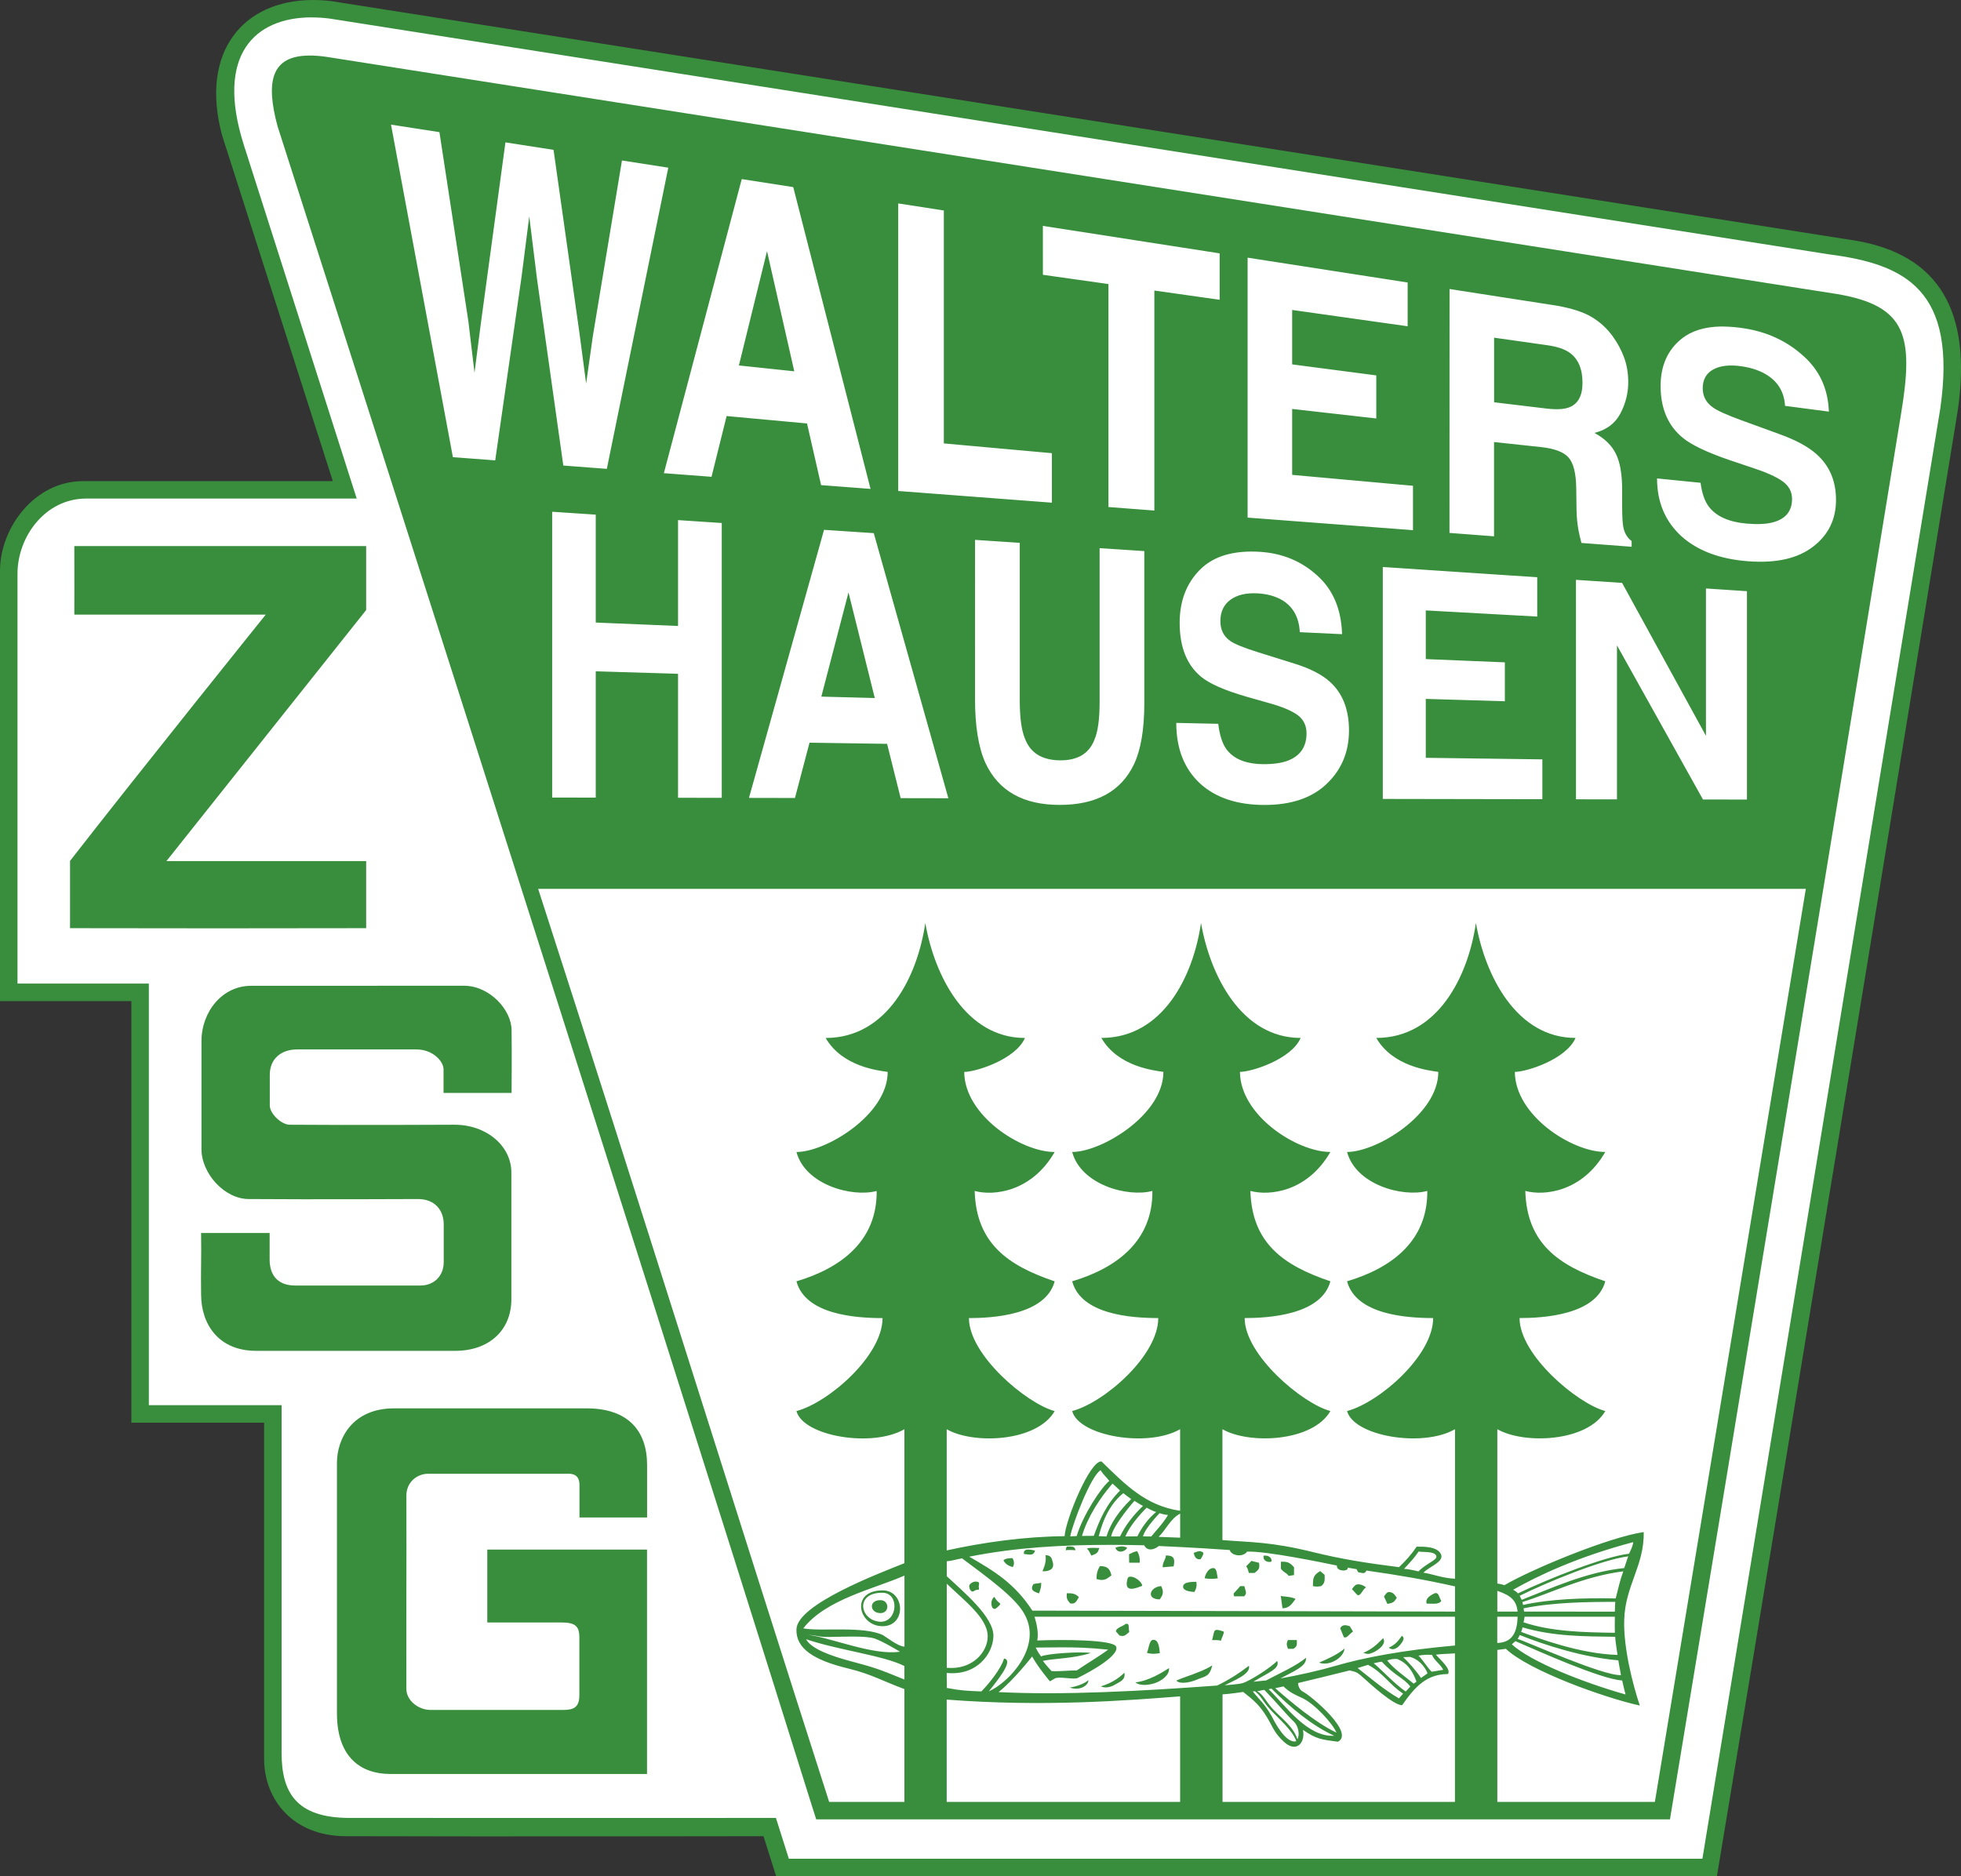
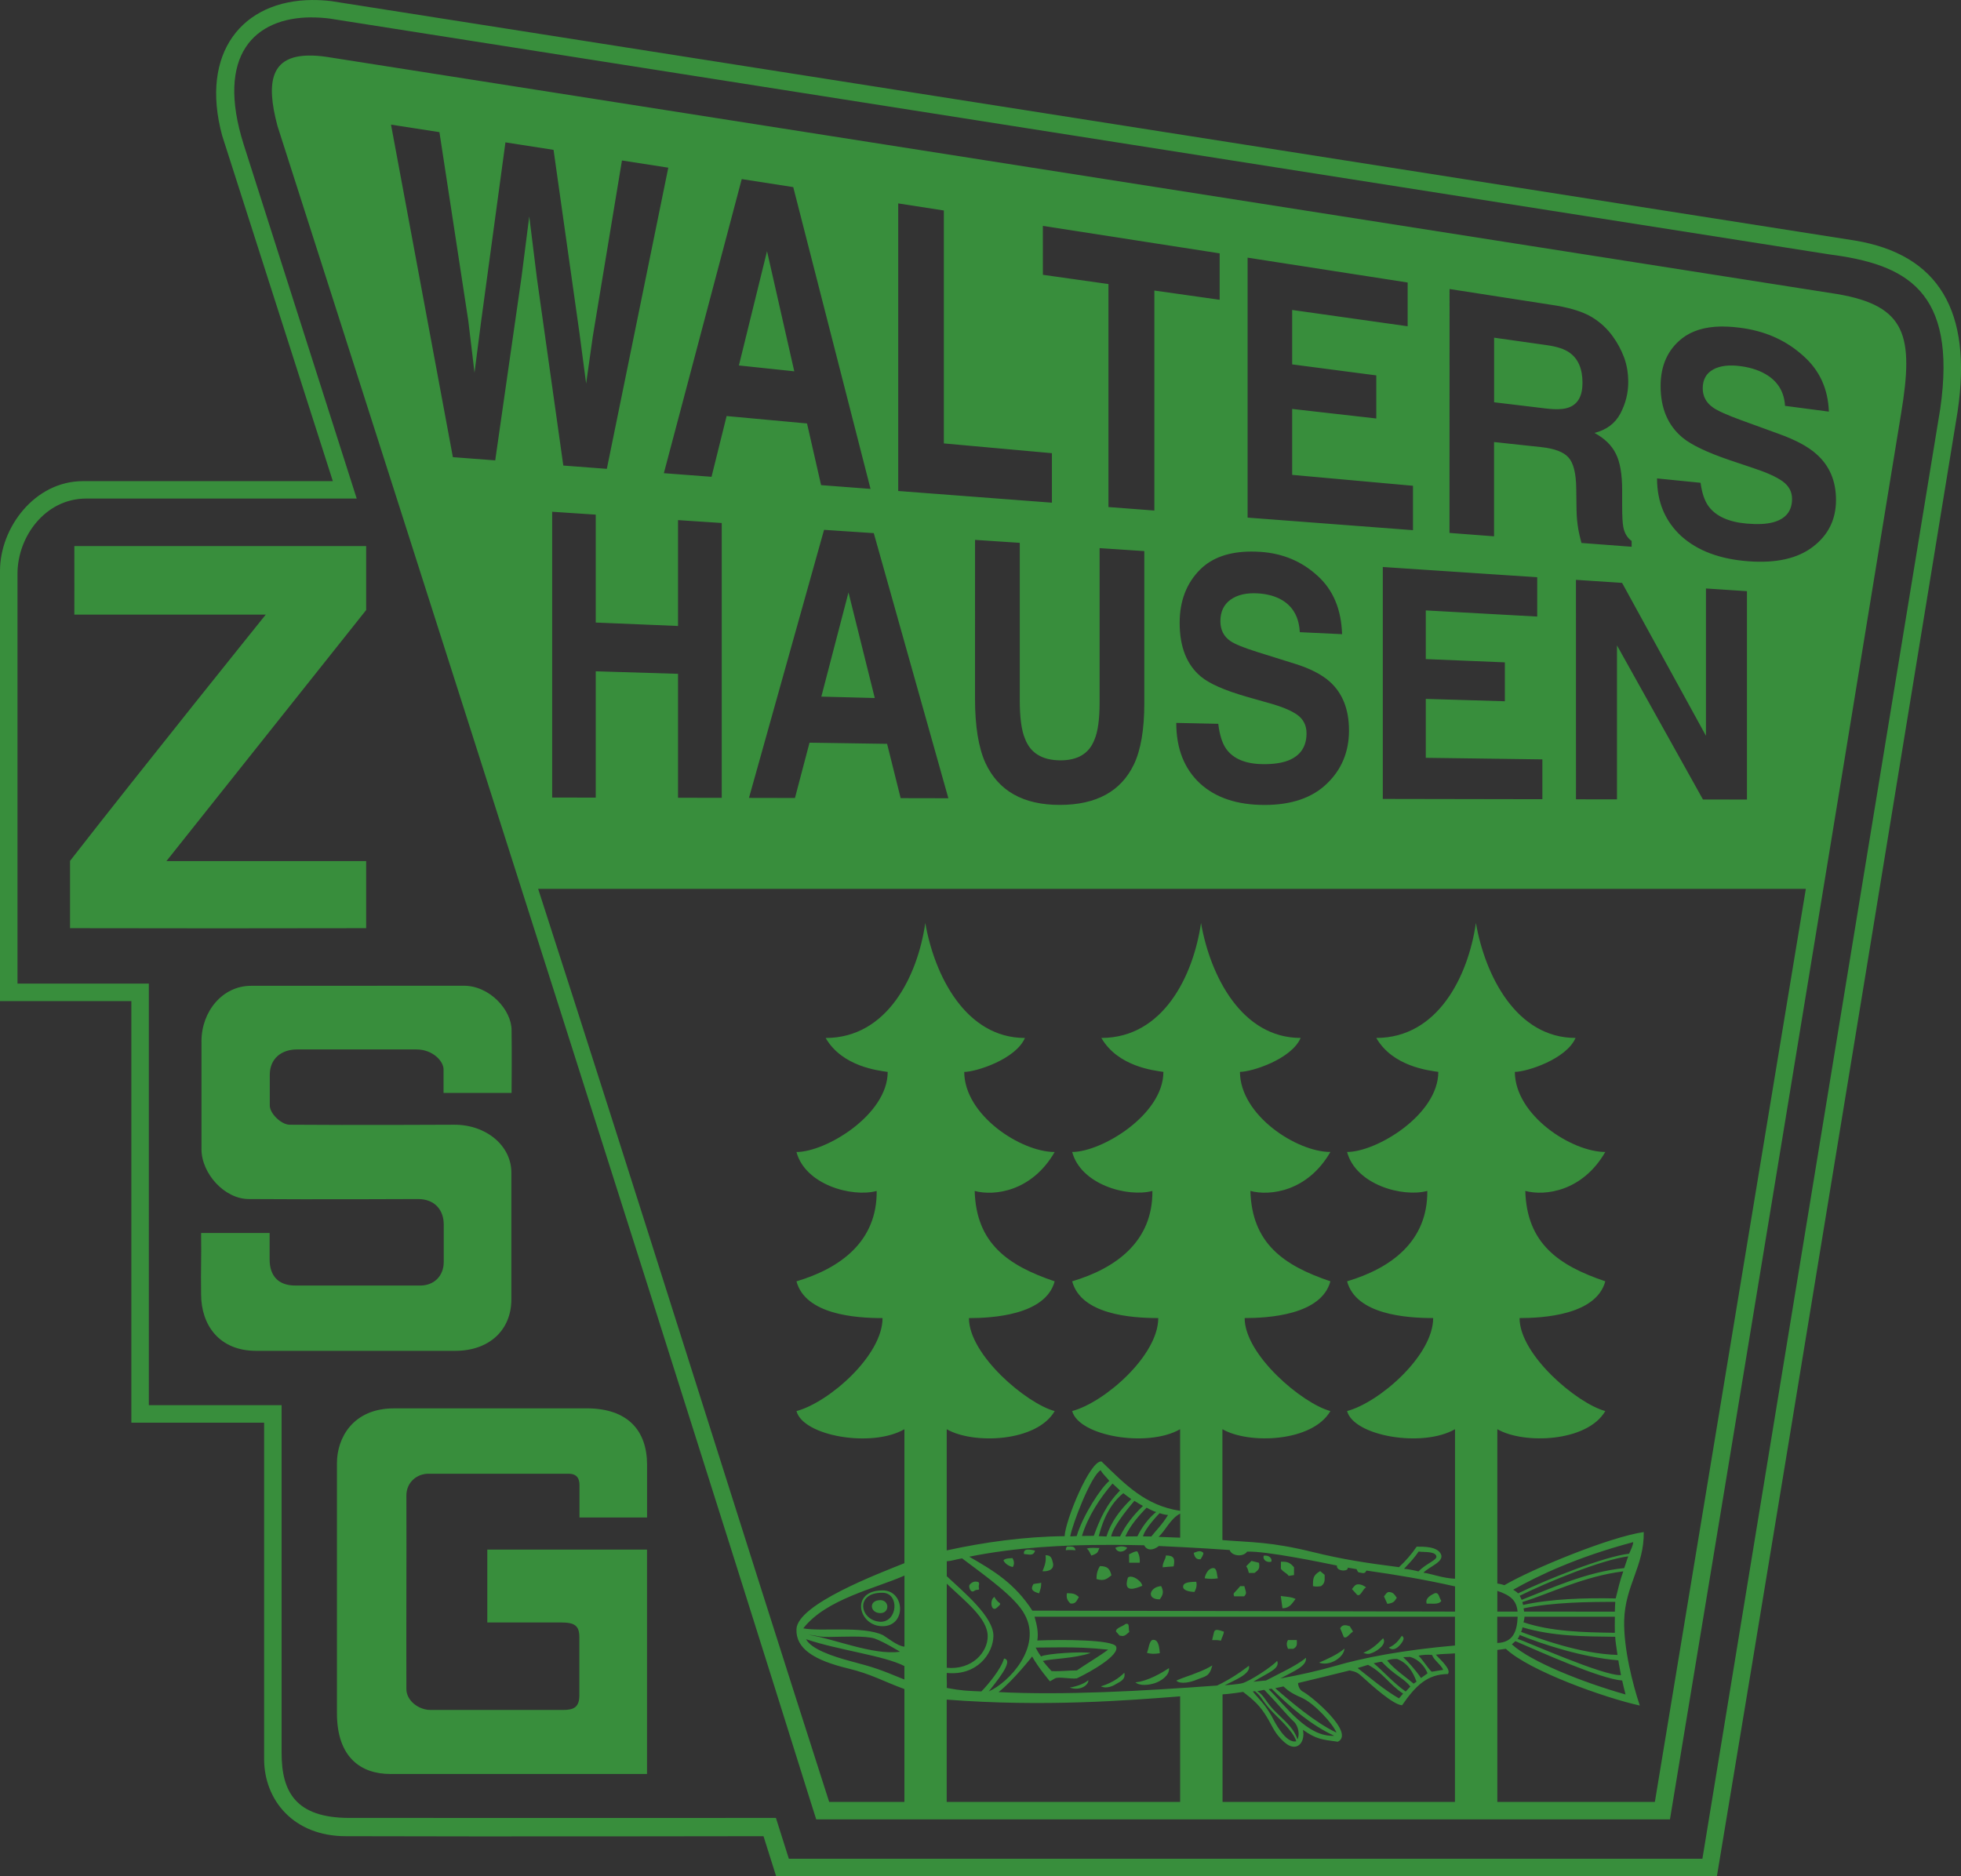
<svg xmlns="http://www.w3.org/2000/svg" width="62.896mm" height="60.186mm" viewBox="0 0 62.896 60.186" version="1.1" id="svg899">
  <rect x="0" y="0" width="62.896" height="60.186" fill="#333333" stroke="none" />
  <defs id="defs893" />
  <g id="layer1" transform="translate(-73.552,-118.407)">
    <g id="g1687">
-       <path style="display:inline;opacity:1;fill:#ffffff;fill-opacity:1;stroke-width:0.353" d="m 83.326,118.672 c 0.19,-6.7e-4 0.385,0.012 0.585,0.036 l 48.588,7.642 c 2.467,0.32 4.143,1.155 3.591,4.998 l -7.705,46.981 c 0,0 -19.737,4e-4 -29.594,0 l -0.418,-1.322 c 0,0 -9.211,0.003 -13.816,0 -1.738,0 -2.198,-0.843 -2.198,-2.103 -5.35e-4,-3.851 0,-11.271 0,-11.271 H 78.059 V 149.975 h -4.255 v -13.279 c 0,-1.206 0.905,-2.435 2.223,-2.435 h 8.766 c 0,0 -2.611,-8.172 -3.659,-11.464 -0.924,-2.915 0.358,-4.119 2.192,-4.125 z" id="path1677" />
      <path id="path1983" style="display:inline;opacity:1;fill:#388e3c;fill-opacity:1;stroke-width:0.353" d="m 83.578,118.407 c -2.258,0.01 -3.619,1.695 -2.901,4.348 l 3.55,11.086 h -8.013 c -1.549,0 -2.662,1.492 -2.662,2.878 v 13.802 h 4.213 v 13.523 h 4.258 v 10.785 c 0,1.325 0.947,2.48 2.62,2.48 4.676,0.016 13.397,0 13.397,0 l 0.406,1.285 h 30.173 c 2.61,-15.659 7.722,-46.998 7.722,-46.998 0.472,-3.199 -0.6,-5.027 -3.302,-5.474 l -48.867,-7.68 c -0.203,-0.024 -0.401,-0.035 -0.593,-0.034 z m -0.037,0.559 c 0.188,-6.6e-4 0.382,0.011 0.579,0.036 l 48.107,7.566 c 2.443,0.317 4.102,1.143 3.556,4.948 l -7.629,46.516 c 0,0 -19.541,3.9e-4 -29.301,0 l -0.414,-1.309 c 0,0 -9.12,0.003 -13.679,0 -1.721,0 -2.176,-0.834 -2.176,-2.082 -5.3e-4,-3.813 0,-11.159 0,-11.159 h -4.258 V 149.959 h -4.213 v -13.148 c 0,-1.194 0.896,-2.411 2.201,-2.411 h 8.679 c 0,0 -2.585,-8.091 -3.623,-11.351 -0.915,-2.886 0.354,-4.079 2.17,-4.085 z m -0.08,1.223 c -1.191,0.011 -1.4,0.804 -1.009,2.261 0,0 11.23,34.997 17.075,53.677 l 0.204,0.643 h 27.382 c 2.304,-13.918 4.912,-29.762 7.415,-45.105 0.409,-2.477 0.171,-3.446 -2.044,-3.824 l -48.451,-7.609 c -0.211,-0.031 -0.402,-0.045 -0.572,-0.043 z m 2.632,2.216 1.553,0.241 0.926,6.052 0.199,1.664 0.204,-1.585 0.788,-5.803 1.543,0.24 0.831,5.876 0.214,1.621 0.214,-1.513 0.935,-5.643 1.486,0.231 -1.971,9.661 -1.396,-0.106 -0.845,-5.997 -0.247,-1.995 -0.247,1.935 -0.845,5.891 -1.358,-0.103 z m 11.249,1.747 1.652,0.257 2.479,9.681 -1.586,-0.121 -0.451,-1.978 -2.579,-0.238 -0.484,1.949 -1.529,-0.116 z m 5.019,0.78 1.463,0.227 v 7.472 l 3.466,0.313 v 1.588 l -4.929,-0.375 z m 4.639,0.721 5.67,0.881 v 1.489 l -2.094,-0.296 v 7.057 l -1.472,-0.112 v -7.153 l -2.103,-0.297 z m -8.847,0.811 -0.902,3.666 1.776,0.188 z m 15.414,0.208 5.133,0.797 v 1.404 l -3.704,-0.523 v 1.746 l 2.698,0.353 v 1.382 l -2.698,-0.306 v 2.115 l 3.875,0.35 v 1.424 l -5.304,-0.403 z m 6.477,1.006 3.433,0.533 c 0.491,0.086 0.867,0.209 1.13,0.368 0.266,0.159 0.491,0.366 0.674,0.621 0.152,0.21 0.272,0.435 0.361,0.674 0.089,0.239 0.133,0.504 0.133,0.794 0,0.35 -0.084,0.685 -0.252,1.004 -0.168,0.318 -0.445,0.525 -0.831,0.622 0.323,0.175 0.551,0.396 0.684,0.665 0.136,0.265 0.204,0.657 0.204,1.174 v 0.496 c 0,0.338 0.013,0.567 0.038,0.69 0.038,0.193 0.127,0.341 0.266,0.442 v 0.185 l -1.61,-0.122 c -0.044,-0.17 -0.076,-0.306 -0.095,-0.409 -0.038,-0.213 -0.059,-0.431 -0.062,-0.651 l -0.01,-0.698 c -0.006,-0.479 -0.089,-0.806 -0.247,-0.983 -0.155,-0.176 -0.448,-0.288 -0.879,-0.334 l -1.51,-0.162 v 3.024 l -1.429,-0.109 z m 8.782,1.204 c 0.21,10e-4 0.435,0.021 0.677,0.059 0.738,0.116 1.366,0.411 1.885,0.88 0.522,0.462 0.796,1.057 0.822,1.79 l -1.406,-0.185 c -0.025,-0.423 -0.209,-0.747 -0.551,-0.972 -0.228,-0.15 -0.511,-0.25 -0.85,-0.298 -0.377,-0.054 -0.678,-0.02 -0.902,0.103 -0.225,0.124 -0.337,0.326 -0.337,0.605 0,0.257 0.111,0.463 0.333,0.617 0.142,0.102 0.446,0.239 0.912,0.409 l 1.206,0.439 c 0.529,0.19 0.928,0.405 1.197,0.645 0.418,0.371 0.627,0.86 0.627,1.469 0,0.625 -0.245,1.124 -0.736,1.5 -0.488,0.378 -1.178,0.535 -2.07,0.469 -0.912,-0.067 -1.629,-0.334 -2.151,-0.802 -0.522,-0.477 -0.783,-1.097 -0.783,-1.856 l 1.396,0.14 c 0.044,0.333 0.131,0.586 0.261,0.76 0.237,0.316 0.644,0.499 1.22,0.549 0.345,0.03 0.625,0.017 0.84,-0.04 0.408,-0.109 0.613,-0.359 0.613,-0.752 0,-0.23 -0.101,-0.418 -0.304,-0.565 -0.203,-0.144 -0.521,-0.287 -0.954,-0.429 l -0.741,-0.249 c -0.728,-0.249 -1.231,-0.489 -1.51,-0.72 -0.472,-0.39 -0.707,-0.944 -0.707,-1.659 0,-0.653 0.228,-1.162 0.684,-1.524 0.313,-0.246 0.728,-0.374 1.243,-0.384 0.029,-6.6e-4 0.059,-8e-4 0.089,-6.6e-4 z m -7.353,0.357 v 2.072 l 1.657,0.199 c 0.329,0.04 0.576,0.029 0.741,-0.033 0.291,-0.107 0.437,-0.37 0.437,-0.79 0,-0.454 -0.141,-0.778 -0.423,-0.973 -0.158,-0.111 -0.396,-0.189 -0.712,-0.234 z m -30.211,5.584 1.398,0.093 v 3.461 l 2.639,0.11 v -3.396 l 1.402,0.093 v 8.816 l -1.402,-0.002 v -3.976 l -2.639,-0.081 v 4.052 l -1.398,-0.002 z m 8.72,0.58 1.595,0.106 2.392,8.504 -1.53,-0.003 -0.435,-1.742 -2.488,-0.037 -0.467,1.774 -1.475,-0.003 z m 4.843,0.322 1.434,0.095 v 5.038 c 0,0.563 0.055,0.976 0.165,1.237 0.171,0.461 0.544,0.695 1.118,0.702 0.571,0.007 0.942,-0.215 1.113,-0.664 0.11,-0.253 0.165,-0.655 0.165,-1.207 v -4.936 l 1.434,0.095 v 4.879 c 0,0.844 -0.112,1.499 -0.335,1.967 -0.415,0.863 -1.208,1.296 -2.378,1.296 -1.17,0 -1.964,-0.447 -2.383,-1.346 -0.223,-0.493 -0.334,-1.181 -0.334,-2.062 z m -28.889,0.198 c 0.003,0.624 0,2.199 0,2.199 h 6.14 c 0,0 -4.022,5.001 -6.278,7.901 v 2.158 c 3.166,0.008 6.332,0.006 9.498,0 v -2.152 h -6.406 l 6.406,-8.053 v -2.053 z m 37.739,0.177 c 0.1,-4e-4 0.203,0.003 0.31,0.01 0.712,0.049 1.318,0.304 1.819,0.762 0.504,0.451 0.768,1.077 0.793,1.878 l -1.356,-0.064 c -0.024,-0.459 -0.202,-0.794 -0.531,-1.006 -0.22,-0.14 -0.493,-0.22 -0.82,-0.239 -0.364,-0.021 -0.654,0.047 -0.871,0.203 -0.217,0.157 -0.325,0.387 -0.325,0.689 0,0.278 0.107,0.49 0.321,0.637 0.137,0.097 0.431,0.216 0.88,0.357 l 1.164,0.364 c 0.51,0.157 0.895,0.355 1.155,0.593 0.403,0.368 0.605,0.885 0.605,1.554 0,0.686 -0.237,1.255 -0.71,1.708 -0.47,0.454 -1.136,0.682 -1.998,0.682 -0.88,0 -1.572,-0.231 -2.076,-0.695 -0.504,-0.472 -0.756,-1.119 -0.756,-1.937 l 1.347,0.029 c 0.043,0.356 0.127,0.623 0.252,0.801 0.229,0.322 0.622,0.486 1.177,0.493 0.333,0.004 0.603,-0.035 0.811,-0.115 0.394,-0.154 0.591,-0.445 0.591,-0.875 0,-0.251 -0.098,-0.447 -0.293,-0.59 -0.196,-0.139 -0.503,-0.267 -0.921,-0.382 l -0.715,-0.203 c -0.703,-0.203 -1.188,-0.418 -1.457,-0.642 -0.455,-0.378 -0.683,-0.953 -0.683,-1.725 0,-0.704 0.22,-1.276 0.66,-1.714 0.385,-0.38 0.928,-0.57 1.628,-0.573 z m 4.228,0.495 4.953,0.329 v 1.261 l -3.574,-0.197 v 1.561 l 2.536,0.105 v 1.248 l -2.536,-0.076 v 1.89 l 3.739,0.05 v 1.278 l -5.118,-0.009 z m 6.195,0.412 1.48,0.098 2.69,4.905 v -4.726 l 1.315,0.087 v 6.684 l -1.411,-0.002 -2.758,-4.944 v 4.94 l -1.315,-0.002 z m -23.332,0.404 -0.871,3.342 1.714,0.045 z m -9.953,9.508 v 0 h 4e-4 20.337 20.321 l -4.842,29.29 h -5.053 v -4.875 l 0.274,-0.036 c 0.741,0.704 3.17,1.573 4.296,1.82 -0.227,-0.676 -0.525,-1.842 -0.501,-2.735 0.029,-1.115 0.643,-1.737 0.627,-2.83 -1.103,0.159 -3.584,1.185 -4.471,1.705 0,0 -0.072,-0.032 -0.225,-0.055 v -4.95 c 0.85,0.491 2.888,0.413 3.463,-0.582 -0.9,-0.241 -2.75,-1.798 -2.75,-2.983 0.738,0 2.458,-0.091 2.75,-1.179 -1.511,-0.51 -2.517,-1.223 -2.566,-2.899 0.626,0.168 1.832,0.022 2.566,-1.25 -1.08,0 -2.895,-1.176 -2.901,-2.569 0.377,0 1.65,-0.404 1.947,-1.089 -1.891,0 -2.9,-1.989 -3.196,-3.688 -0.247,1.708 -1.22,3.688 -3.196,3.688 0.531,0.92 1.684,1.043 1.99,1.089 0,1.372 -1.976,2.569 -2.926,2.569 0.282,1.054 1.782,1.462 2.573,1.25 0.015,1.609 -1.151,2.476 -2.573,2.899 0.285,1.064 1.885,1.179 2.761,1.179 0,1.204 -1.724,2.706 -2.761,2.983 0.216,0.807 2.423,1.182 3.462,0.582 v 4.797 c -0.411,-0.019 -0.707,-0.149 -1.012,-0.194 0.174,-0.191 0.67,-0.347 0.562,-0.589 -0.112,-0.254 -0.547,-0.247 -0.78,-0.246 -0.166,0.246 -0.354,0.458 -0.567,0.658 -1.066,-0.136 -1.822,-0.253 -2.764,-0.485 -1.355,-0.333 -1.943,-0.306 -2.899,-0.384 v -3.557 c 0.85,0.491 2.888,0.413 3.463,-0.582 -0.9,-0.241 -2.75,-1.798 -2.75,-2.983 0.738,0 2.458,-0.091 2.75,-1.179 -1.511,-0.51 -2.517,-1.223 -2.566,-2.899 0.626,0.168 1.832,0.022 2.566,-1.25 -1.08,0 -2.895,-1.176 -2.901,-2.569 0.377,0 1.65,-0.404 1.947,-1.089 -1.891,0 -2.9,-1.989 -3.196,-3.688 -0.247,1.708 -1.22,3.688 -3.196,3.688 0.531,0.92 1.684,1.043 1.99,1.089 0,1.372 -1.976,2.569 -2.926,2.569 0.282,1.054 1.782,1.462 2.573,1.25 0.015,1.609 -1.151,2.476 -2.573,2.899 0.285,1.064 1.885,1.179 2.761,1.179 0,1.204 -1.724,2.706 -2.761,2.983 0.216,0.807 2.423,1.182 3.462,0.582 v 2.618 c -1.107,-0.165 -1.749,-0.833 -2.521,-1.583 -0.369,-0.047 -1.164,1.901 -1.183,2.397 -1.281,0.011 -2.599,0.196 -3.782,0.456 v -3.887 c 0.85,0.491 2.888,0.413 3.463,-0.582 -0.9,-0.241 -2.75,-1.798 -2.75,-2.983 0.738,0 2.458,-0.091 2.75,-1.179 -1.511,-0.51 -2.517,-1.223 -2.566,-2.899 0.626,0.168 1.832,0.022 2.566,-1.25 -1.08,0 -2.895,-1.176 -2.901,-2.569 0.377,0 1.65,-0.404 1.947,-1.089 -1.891,0 -2.9,-1.989 -3.196,-3.688 -0.247,1.708 -1.22,3.688 -3.196,3.688 0.531,0.92 1.684,1.043 1.99,1.089 0,1.372 -1.976,2.569 -2.926,2.569 0.282,1.054 1.782,1.462 2.573,1.25 0.015,1.609 -1.151,2.476 -2.573,2.899 0.285,1.064 1.885,1.179 2.761,1.179 0,1.204 -1.724,2.706 -2.761,2.983 0.216,0.807 2.423,1.182 3.462,0.582 v 4.297 c -0.825,0.332 -3.426,1.314 -3.462,2.114 -0.028,0.624 0.561,0.999 1.659,1.264 0.741,0.179 1.133,0.415 1.803,0.66 v 3.62 h -2.413 c -2.872,-8.94 -6.099,-19.28 -9.334,-29.29 z m -9.212,3.111 c -0.915,0 -1.587,0.826 -1.587,1.778 v 3.462 c 0,0.78 0.739,1.6 1.517,1.6 1.996,0.016 5.428,0 5.428,0 0.548,0 0.825,0.365 0.825,0.812 v 1.207 c 0,0.46 -0.324,0.755 -0.746,0.755 h -4.019 c -0.532,0 -0.819,-0.303 -0.819,-0.835 v -0.85 h -2.198 c 0.013,0.819 -0.013,1.146 0,1.965 0,0.984 0.579,1.815 1.763,1.815 h 6.387 c 1.095,0 1.801,-0.668 1.801,-1.651 v -4.071 c 0,-0.848 -0.793,-1.531 -1.825,-1.531 0,0 -3.291,0.017 -5.287,0 -0.257,0 -0.636,-0.352 -0.636,-0.616 v -0.988 c 0,-0.515 0.373,-0.811 0.87,-0.811 h 3.837 c 0.52,0 0.866,0.378 0.866,0.637 v 0.758 h 2.182 c 0,0 0.011,-1.341 0,-2.012 0,-0.649 -0.7,-1.427 -1.533,-1.427 z m 4.585,13.555 c -1.319,0 -1.827,0.958 -1.827,1.752 v 8.027 c 0,1.425 0.778,1.949 1.71,1.949 h 8.235 v -7.198 h -5.123 v 2.338 c 0,0 1.528,-4e-4 2.363,0 0.433,0 0.59,0.095 0.59,0.474 v 1.859 c 0,0.385 -0.177,0.473 -0.519,0.473 h -4.255 c -0.387,0 -0.774,-0.303 -0.774,-0.671 -0.007,-2.139 0.007,-4.067 0,-6.206 0,-0.434 0.346,-0.7 0.702,-0.7 h 4.499 c 0.277,0 0.351,0.163 0.351,0.363 v 1.04 h 2.168 v -1.686 c 0,-1.096 -0.611,-1.815 -1.942,-1.815 z m 22.669,1.984 c 0.081,0.145 0.175,0.207 0.276,0.342 -0.266,0.221 -0.842,1.089 -1.046,1.77 l -0.207,0.011 c 0.065,-0.381 0.668,-1.961 0.977,-2.124 z m 0.38,0.427 0.24,0.224 c -0.447,0.455 -0.645,0.919 -0.841,1.454 l -0.38,0.003 c 0.191,-0.629 0.588,-1.232 0.981,-1.681 z m 0.344,0.31 c 0.072,0.06 0.256,0.188 0.256,0.188 -0.374,0.368 -0.652,0.74 -0.795,1.201 l -0.248,-0.012 c 0.059,-0.201 0.228,-0.93 0.788,-1.377 z m 0.357,0.246 c 0.09,0.053 0.186,0.118 0.276,0.162 -0.304,0.287 -0.582,0.647 -0.736,0.98 h -0.286 c 0.072,-0.378 0.746,-1.142 0.746,-1.142 z m 0.391,0.219 c 0,0 0.247,0.133 0.309,0.137 -0.247,0.194 -0.479,0.515 -0.603,0.782 l -0.388,0.004 c 0.139,-0.326 0.424,-0.659 0.682,-0.923 z m 0.416,0.176 c 0,0 0.153,0.052 0.271,0.059 -0.176,0.295 -0.384,0.494 -0.536,0.689 l -0.266,-0.003 c 0.065,-0.268 0.532,-0.745 0.532,-0.745 z m 0.661,0.014 v 0.772 l -0.692,-0.026 c 0.225,-0.21 0.382,-0.588 0.692,-0.746 z m 14.532,0.915 c -0.015,0.134 -0.08,0.251 -0.135,0.372 -0.774,0.084 -2.586,0.8 -3.563,1.273 -0.028,-0.048 -0.153,-0.118 -0.153,-0.118 0.792,-0.45 2.062,-1.054 3.85,-1.527 z m -16.755,0.087 c 0.355,6.7e-4 0.711,0.006 1.069,0.014 0.084,0.171 0.279,0.177 0.47,0.023 0.119,0.005 1.246,0.055 2.272,0.129 0.059,0.191 0.428,0.24 0.559,0.052 0.605,-0.026 2.435,0.354 2.88,0.446 -0.023,0.201 0.387,0.197 0.346,0.068 0,0 0.297,0.049 0.285,0.049 0.006,0.016 0.039,0.086 0.062,0.101 0.127,0.013 0.192,0.072 0.254,-0.057 0.999,0.141 1.873,0.289 2.842,0.508 v 0.808 l -13.557,-0.031 c -0.569,-0.878 -1.238,-1.278 -2.025,-1.73 1.489,-0.299 3.005,-0.382 4.543,-0.379 z m 0.334,0.05 c -0.054,0.001 -0.118,0.013 -0.189,0.043 0.059,0.185 0.301,0.146 0.378,0 0,0 -0.071,-0.046 -0.189,-0.043 z m -1.74,0.003 c -0.049,0.053 -0.036,0.122 -0.036,0.122 0.077,-0.023 0.308,-0.002 0.308,-0.002 -0.027,-0.131 -0.096,-0.119 -0.272,-0.121 z m 0.831,0.043 c -0.069,-0.001 -0.136,0.003 -0.197,0.024 0.096,0.08 0.09,0.138 0.147,0.224 0.243,-0.081 0.197,-0.127 0.259,-0.242 -0.069,4e-4 -0.14,-0.006 -0.209,-0.007 z m -2.073,0.055 c -0.09,9.2e-4 -0.159,0.034 -0.138,0.143 0.17,0.01 0.298,0.076 0.355,-0.109 -0.064,-0.016 -0.147,-0.035 -0.217,-0.034 z m 5.495,0.052 c -0.065,0 -0.128,0.036 -0.189,0.054 0.025,0.136 0.083,0.223 0.219,0.204 0,0 0.109,-0.156 0.088,-0.207 -0.041,-0.037 -0.08,-0.05 -0.119,-0.05 z m -2.001,0.006 c -0.094,-0.005 -0.181,0.061 -0.263,0.094 0,0.094 0.004,0.176 0.004,0.27 h 0.338 c 0.012,-0.114 -0.007,-0.246 -0.078,-0.364 z m 9.026,0.006 c 0.167,0.026 0.504,-0.014 0.564,0.135 0.056,0.137 -0.304,0.228 -0.569,0.502 -0.087,-0.024 -0.372,-0.083 -0.464,-0.083 0.215,-0.23 0.321,-0.339 0.468,-0.554 z m -11.967,0.117 c 0.031,0.219 -0.046,0.38 -0.098,0.514 0.137,0.013 0.391,-0.028 0.335,-0.267 -0.035,-0.147 -0.058,-0.247 -0.237,-0.247 z m 3.86,0.008 c -0.005,0.13 -0.112,0.223 -0.103,0.38 0.108,-0.014 0.218,-0.017 0.351,-0.029 0.05,-0.25 0.012,-0.351 -0.248,-0.351 z m 3.174,0.004 c -0.012,5.3e-4 -0.025,0.002 -0.038,0.004 -0.037,0.16 0.132,0.225 0.242,0.193 0.038,-0.058 -0.023,-0.205 -0.204,-0.196 z m 11.656,0.023 c -0.051,0.131 -0.081,0.246 -0.13,0.378 -1.218,0.123 -2.344,0.651 -3.289,1.019 l -0.063,-0.131 c 0.894,-0.44 2.619,-1.153 3.482,-1.265 z m -19.749,0.059 c -0.097,0.002 -0.234,0.007 -0.291,0.07 0.082,0.178 0.299,0.215 0.299,0.215 0,0 0.091,-0.116 -0.008,-0.285 z m -1.617,0.008 c 0.795,0.598 1.729,1.26 2.01,1.807 0.565,1.037 -0.512,2.178 -1.154,2.46 0.204,-0.27 0.834,-0.997 0.489,-1.055 -0.097,0.337 -0.506,0.832 -0.727,1.056 -0.447,-0.018 -0.648,-0.024 -1.11,-0.112 0.009,-0.177 -0.009,-0.305 0,-0.481 0.967,0.097 1.482,-0.613 1.496,-1.179 0.015,-0.619 -0.971,-1.43 -1.496,-1.924 v -0.479 c 0.176,-0.015 0.25,-0.051 0.492,-0.094 z m 9.28,0.082 c -0.057,0.056 -0.113,0.114 -0.168,0.171 0.05,0.066 0.065,0.138 0.085,0.215 h 0.179 c 0.146,-0.107 0.173,-0.145 0.147,-0.326 -0.081,-0.02 -0.161,-0.041 -0.242,-0.061 z m 1.015,0.025 c -0.022,-4e-4 -0.045,0 -0.069,9.3e-4 l -0.002,0.225 c 0.096,0.129 0.198,0.137 0.248,0.229 l 0.173,-0.026 5.4e-4,-0.251 c -0.118,-0.138 -0.199,-0.176 -0.35,-0.178 z m -5.876,0.142 c -0.083,0.136 -0.109,0.259 -0.109,0.413 0.257,0.083 0.348,-0.019 0.479,-0.118 -0.049,-0.206 -0.123,-0.296 -0.37,-0.296 z m 3.642,0.062 c -0.197,5.3e-4 -0.278,0.272 -0.28,0.328 0.15,0.024 0.285,0.024 0.423,0 -0.036,-0.083 -0.02,-0.323 -0.143,-0.328 z m 3.423,0.097 c -0.229,0.134 -0.231,0.234 -0.231,0.482 0.089,0.022 0.175,0.015 0.262,0 0.134,-0.101 0.112,-0.198 0.112,-0.363 -0.048,-0.04 -0.095,-0.079 -0.143,-0.119 z m 9.722,0.008 c -0.104,0.286 -0.166,0.562 -0.243,0.869 -0.99,-0.022 -2.104,0.015 -2.97,0.209 l -0.025,-0.094 c 0.863,-0.26 1.948,-0.823 3.238,-0.984 z m -23.055,0.136 v 2.279 c -0.207,-0.004 -0.58,-0.308 -0.688,-0.368 -0.636,-0.305 -2.008,-0.109 -2.557,-0.218 0.724,-0.935 2.289,-1.271 3.245,-1.693 z m 7.254,0.034 c -0.034,3.9e-4 -0.065,0.01 -0.088,0.032 -0.172,0.535 0.28,0.33 0.461,0.262 -0.011,-0.123 -0.226,-0.295 -0.373,-0.294 z m -4.971,0.158 c -0.085,-0.002 -0.171,0.062 -0.198,0.109 -0.033,0.058 0.037,0.273 0.149,0.192 0.111,-0.081 0.181,0.016 0.151,-0.114 -0.019,-0.082 0.078,-0.183 -0.102,-0.187 z m 7.075,0.006 c -0.138,0.006 -0.421,-9.3e-4 -0.421,0.158 -0.003,0.145 0.276,0.165 0.364,0.169 0.058,-0.106 0.087,-0.213 0.057,-0.328 z m -4.972,0.032 c -0.07,0.021 -0.178,0.021 -0.249,0.042 -0.107,0.174 -0.025,0.238 0.181,0.298 0.052,-0.166 0.068,-0.184 0.068,-0.341 z m -3.029,0.03 c 0.59,0.567 1.313,1.109 1.313,1.689 0,0.505 -0.494,1.084 -1.313,1.009 z m 13.214,0.02 c -0.117,-0.003 -0.139,0.057 -0.219,0.153 0.056,0.062 0.112,0.124 0.168,0.185 0.119,0.064 0.168,-0.183 0.287,-0.239 -0.079,-0.058 -0.144,-0.092 -0.236,-0.099 z m -6.337,0.057 c -0.366,0.024 -0.495,0.426 -0.047,0.426 0.115,-0.154 0.133,-0.248 0.047,-0.426 z m 2.535,6.7e-4 c -0.225,0.273 -0.232,0.2 -0.194,0.327 h 0.322 c 0.09,-0.103 0.059,-0.116 0.004,-0.327 z m -11.469,0.137 c -1.05,0 -0.782,1.149 -0.003,1.149 0.775,0 0.723,-1.149 0.003,-1.149 z m 19.715,0.015 c 0.457,0.153 0.616,0.329 0.65,0.666 h -0.65 z m -3.477,0.037 c -0.072,0.005 -0.104,0.076 -0.158,0.142 0.036,0.079 0.072,0.158 0.108,0.238 0.182,-0.026 0.217,-0.057 0.303,-0.194 -0.086,-0.128 -0.124,-0.176 -0.253,-0.186 z m -16.239,0.024 c 0.545,0.008 0.488,0.93 -0.063,0.931 -0.671,-0.028 -0.841,-0.944 0.063,-0.931 z m 17.744,0.01 c -0.014,6.6e-4 -0.029,0.004 -0.047,0.011 -0.234,0.109 -0.284,0.221 -0.247,0.328 0.186,-0.007 0.389,0.038 0.469,-0.087 -0.074,-0.121 -0.08,-0.256 -0.176,-0.252 z m -11.834,0.005 c -0.019,0.156 0.007,0.222 0.112,0.328 0.169,0.03 0.202,-0.09 0.273,-0.204 -0.121,-0.12 -0.225,-0.124 -0.385,-0.124 z m 6.861,0.089 0.054,0.393 c 0.243,6.6e-4 0.322,-0.18 0.42,-0.298 -0.121,-0.068 -0.341,-0.075 -0.475,-0.095 z m -9.185,0.029 c -0.168,0.1 -0.1,0.507 0.078,0.348 0.218,-0.194 0.064,-0.075 -0.078,-0.348 z m -3.658,0.104 c -0.387,0 -0.338,0.416 10e-4,0.416 0.302,0 0.291,-0.416 -10e-4,-0.416 z m 23.571,0.055 c -0.007,0.057 -0.01,0.211 -0.013,0.314 l -2.911,-0.002 -0.017,-0.104 c 0.951,-0.197 2.102,-0.209 2.941,-0.207 z m -2.91,0.477 2.897,4e-4 c -0.004,0.122 -0.003,0.46 0,0.515 -1.008,-0.014 -2.038,-0.037 -2.932,-0.337 0.023,-0.055 0.035,-0.178 0.035,-0.178 z m -15.716,4e-4 h 13.485 v 0.923 c -1.66,0.145 -2.942,0.392 -3.829,0.652 -0.506,0.148 -1.225,0.31 -1.773,0.405 0.444,-0.238 0.861,-0.401 0.821,-0.664 -0.265,0.237 -0.876,0.516 -1.28,0.729 0,0 -0.119,0.008 -0.405,0.04 0.488,-0.301 0.865,-0.419 0.762,-0.67 -0.173,0.195 -0.89,0.66 -1.118,0.717 -0.127,0.036 -0.564,0.066 -0.564,0.066 0.306,-0.159 0.843,-0.358 0.778,-0.625 -0.337,0.257 -0.666,0.464 -1.021,0.634 -2.418,0.178 -4.929,0.316 -7.01,0.21 0.48,-0.376 1.077,-1.142 1.077,-1.142 0.201,0.364 0.571,0.797 0.571,0.797 l 0.16,-0.093 c 0.113,-0.066 0.503,0.025 0.702,-0.002 0.468,-0.224 1.378,-0.743 1.26,-1.02 -0.095,-0.222 -1.718,-0.23 -2.527,-0.195 0.041,-0.249 -0.01,-0.489 -0.088,-0.761 z m 14.841,0 h 0.654 c -0.017,0.479 -0.152,0.824 -0.654,0.842 z m -11.881,0.225 c -0.012,0 -0.027,0.003 -0.045,0.009 -0.092,0.081 -0.304,0.12 -0.304,0.238 0.039,0.044 0.082,0.093 0.117,0.133 0.135,0.026 0.156,0.021 0.311,-0.117 -0.032,-0.127 0.008,-0.264 -0.078,-0.263 z m 6.991,0.047 c -0.069,0.001 -0.111,0.034 -0.148,0.097 0.04,0.095 0.079,0.191 0.118,0.286 0.091,0.046 0.143,-0.067 0.293,-0.181 -0.034,-0.057 -0.069,-0.113 -0.103,-0.17 -0.067,-0.022 -0.118,-0.033 -0.16,-0.032 z m 5.699,0.068 c 0.987,0.292 1.974,0.29 2.974,0.303 0.003,0.138 0.049,0.395 0.074,0.582 -1.208,-0.035 -2.521,-0.529 -3.093,-0.739 0.033,-0.057 0.046,-0.147 0.046,-0.147 z m -9.792,0.082 c -0.048,-0.002 -0.086,0.015 -0.101,0.07 -0.02,0.086 -0.04,0.172 -0.061,0.257 0.095,0 0.182,-0.005 0.283,0.018 0.024,-0.098 0.093,-0.199 0.093,-0.289 -0.073,-0.022 -0.153,-0.054 -0.215,-0.056 z m -13.114,0.158 c 0.353,0.028 0.298,0.07 0.671,0.068 0.373,-0.002 1.174,-0.047 1.459,0.052 0.274,0.095 0.811,0.422 0.811,0.422 -0.861,0.125 -2.153,-0.432 -2.941,-0.542 z m 22.817,0.006 c 0.767,0.31 2.036,0.721 3.164,0.812 0.018,0.139 0.059,0.318 0.084,0.474 -0.551,0.039 -3.069,-1.09 -3.314,-1.161 0.024,-0.04 0.048,-0.074 0.066,-0.126 z m -3.779,0.024 c 0,0 -0.115,0.162 -0.162,0.206 -0.104,0.096 -0.143,0.12 -0.257,0.176 0.215,0.18 0.445,-0.184 0.461,-0.241 0.033,-0.084 -0.005,-0.105 -0.043,-0.142 z m -0.602,0.08 c -0.253,0.259 -0.393,0.362 -0.636,0.469 0.146,0.049 0.185,0.042 0.308,-0.009 0.155,-0.065 0.455,-0.274 0.328,-0.461 z m -18.508,0.031 c 1.048,0.355 2.499,0.523 3.154,0.861 v 0.432 c -0.83,-0.341 -0.973,-0.388 -1.684,-0.577 -0.669,-0.177 -1.307,-0.407 -1.47,-0.716 z m 11.136,0.019 c -0.138,0.006 -0.141,0.302 -0.205,0.416 0.134,0.044 0.242,0.04 0.415,0.014 -0.013,-0.132 -0.027,-0.425 -0.197,-0.429 -0.005,-4e-4 -0.009,-5.3e-4 -0.014,-4e-4 z m 4.321,0.008 c -0.062,0.108 -0.039,0.179 0,0.281 h 0.171 c 0.142,-0.076 0.112,-0.161 0.112,-0.281 z m 7.293,0.035 c 0.759,0.327 2.719,1.211 3.426,1.263 0.038,0.173 0.054,0.235 0.108,0.448 -1.371,-0.388 -3.04,-1.051 -3.648,-1.609 0.017,-0.018 0.097,-0.084 0.115,-0.101 z m -14.561,0.199 c 0.446,-0.001 0.9,0.01 1.501,0.074 -0.254,0.191 -0.749,0.488 -1.005,0.666 -0.3,6.6e-4 -0.511,0.035 -0.811,0.022 0,0 -0.162,-0.173 -0.279,-0.326 0.289,-0.076 0.99,-0.073 1.534,-0.255 -0.27,-0.053 -1.405,0.016 -1.592,0.11 -0.103,-0.138 -0.118,-0.185 -0.173,-0.284 0.293,-0.001 0.558,-0.006 0.826,-0.007 z m 9.08,0.039 c -0.212,0.188 -0.58,0.352 -0.816,0.451 0.334,0.128 0.8,-0.163 0.816,-0.451 z m 3.543,0.155 v 4.765 H 112.763 v -3.451 c 0.179,-0.004 0.662,-0.078 0.662,-0.078 0.35,0.273 0.538,0.437 0.765,0.815 0.195,0.324 0.239,0.514 0.556,0.798 0.39,0.349 0.68,0.015 0.596,-0.396 0.439,0.305 0.6,0.309 1.119,0.381 0.561,-0.279 -0.841,-1.465 -1.13,-1.613 -0.094,-0.048 -0.146,-0.179 -0.145,-0.27 0.589,-0.138 1.061,-0.259 1.653,-0.404 0.177,0.042 0.23,0.045 0.393,0.192 0.29,0.262 1.008,0.918 1.29,0.924 0.435,-0.627 0.805,-0.995 1.47,-1.001 0.11,-0.147 -0.218,-0.435 -0.388,-0.621 0.222,-0.029 0.388,-0.022 0.617,-0.042 z m -0.73,0.05 c 0.034,0.15 0.305,0.332 0.351,0.48 -0.039,-0.001 -0.331,0.058 -0.37,0.057 -0.139,-0.138 -0.28,-0.376 -0.419,-0.514 0.103,-0.025 0.322,-0.041 0.438,-0.022 z m -0.93,0.07 0.221,-0.007 c 0.25,0.065 0.468,0.287 0.56,0.527 l -0.21,0.15 c -0.165,-0.251 -0.425,-0.532 -0.571,-0.67 z m -0.199,0.058 c 0.345,0.129 0.517,0.424 0.626,0.73 l -0.092,0.062 c -0.295,-0.246 -0.62,-0.458 -0.849,-0.743 0.118,-0.044 0.192,-0.05 0.315,-0.049 z m -0.483,0.092 c 0.414,0.45 0.696,0.513 0.911,0.794 l -0.148,0.16 c -0.385,-0.269 -0.714,-0.646 -1.027,-0.908 0.127,-0.022 0.19,-0.049 0.264,-0.046 z m -0.446,0.097 c 0.491,0.258 0.681,0.633 1.125,0.923 l -0.132,0.154 c -0.483,-0.28 -0.906,-0.645 -1.326,-0.974 z m -4.994,0.019 c -0.295,0.176 -0.459,0.214 -0.537,0.251 -0.106,0.051 -0.438,0.148 -0.618,0.238 0.14,0.131 0.477,0.043 0.646,-0.028 0.293,-0.123 0.413,-0.088 0.509,-0.461 z m -1.389,0.086 c -0.218,0.143 -0.668,0.417 -1.078,0.457 0.151,0.125 0.433,0.086 0.616,0.028 0.204,-0.065 0.488,-0.253 0.461,-0.485 z m -1.434,0.148 c -0.077,0.086 -0.221,0.19 -0.297,0.236 -0.082,0.053 -0.254,0.142 -0.454,0.202 0.203,0.092 0.414,-0.028 0.51,-0.088 0.088,-0.056 0.295,-0.124 0.241,-0.35 z m -1.154,0.24 c -0.131,0.118 -0.392,0.205 -0.598,0.236 0.355,0.124 0.616,-0.096 0.598,-0.236 z m 6.259,0.2 c 0.137,0.125 0.231,0.208 0.572,0.357 0.425,0.184 1.016,0.847 1.128,1.125 -0.67,-0.316 -1.468,-0.99 -1.964,-1.426 z m -0.38,0.072 c 0.595,0.599 1.3,1.19 2.011,1.511 -0.866,0.047 -1.548,-0.948 -2.106,-1.495 z m -0.233,0.039 c 0.429,0.442 0.707,0.794 0.946,1.018 0.153,0.143 0.194,0.435 0.115,0.566 -0.128,-0.397 -0.491,-0.659 -0.764,-0.945 -0.259,-0.271 -0.314,-0.476 -0.525,-0.598 0.057,-0.002 0.177,-0.041 0.228,-0.041 z m -0.3,0.043 c 0.226,0.186 0.218,0.284 0.474,0.57 0.255,0.286 0.744,0.689 0.85,1.034 -0.337,0.085 -0.691,-0.613 -0.787,-0.8 -0.252,-0.439 -0.39,-0.519 -0.609,-0.799 0.051,-3.9e-4 0.015,-0.001 0.072,-0.005 z m -2.401,0.164 v 3.387 h -7.487 v -3.283 c 3.11,0.242 5.808,0.026 7.487,-0.104 z" />
    </g>
  </g>
</svg>